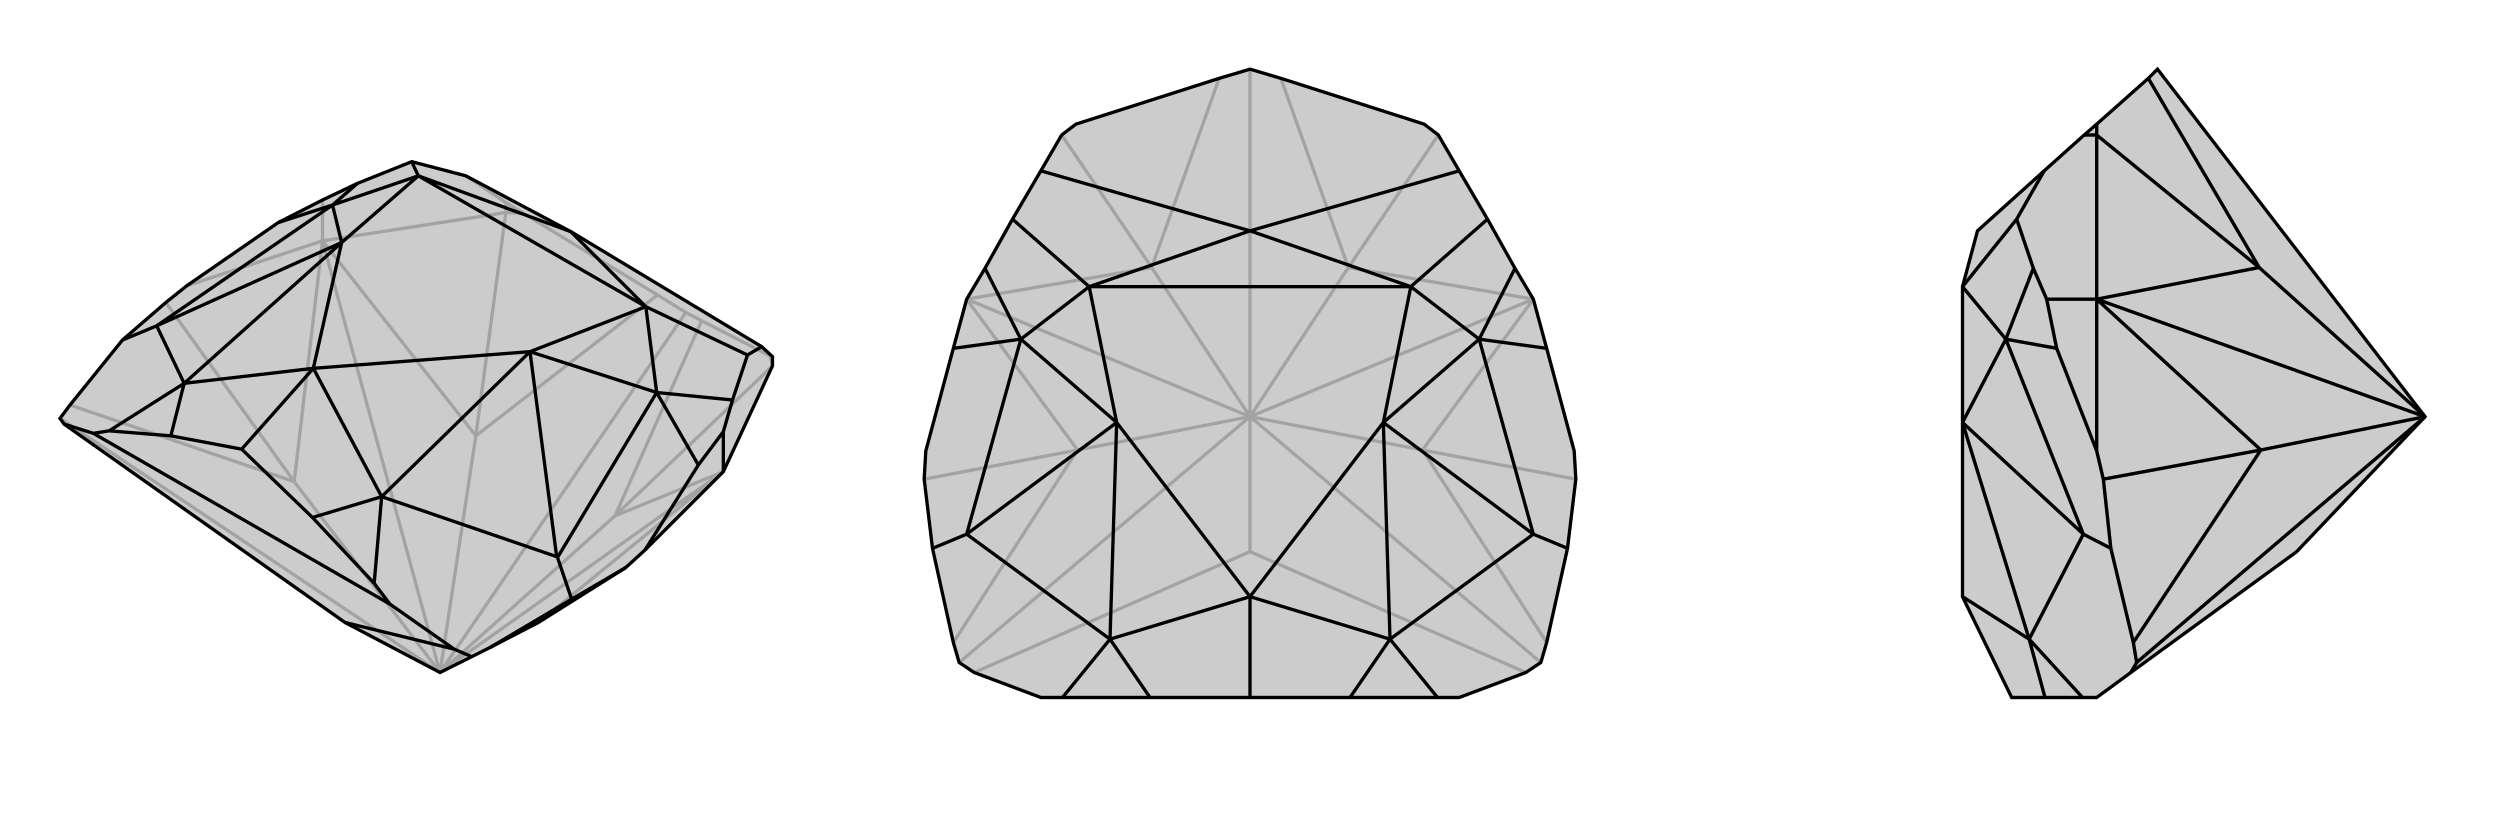
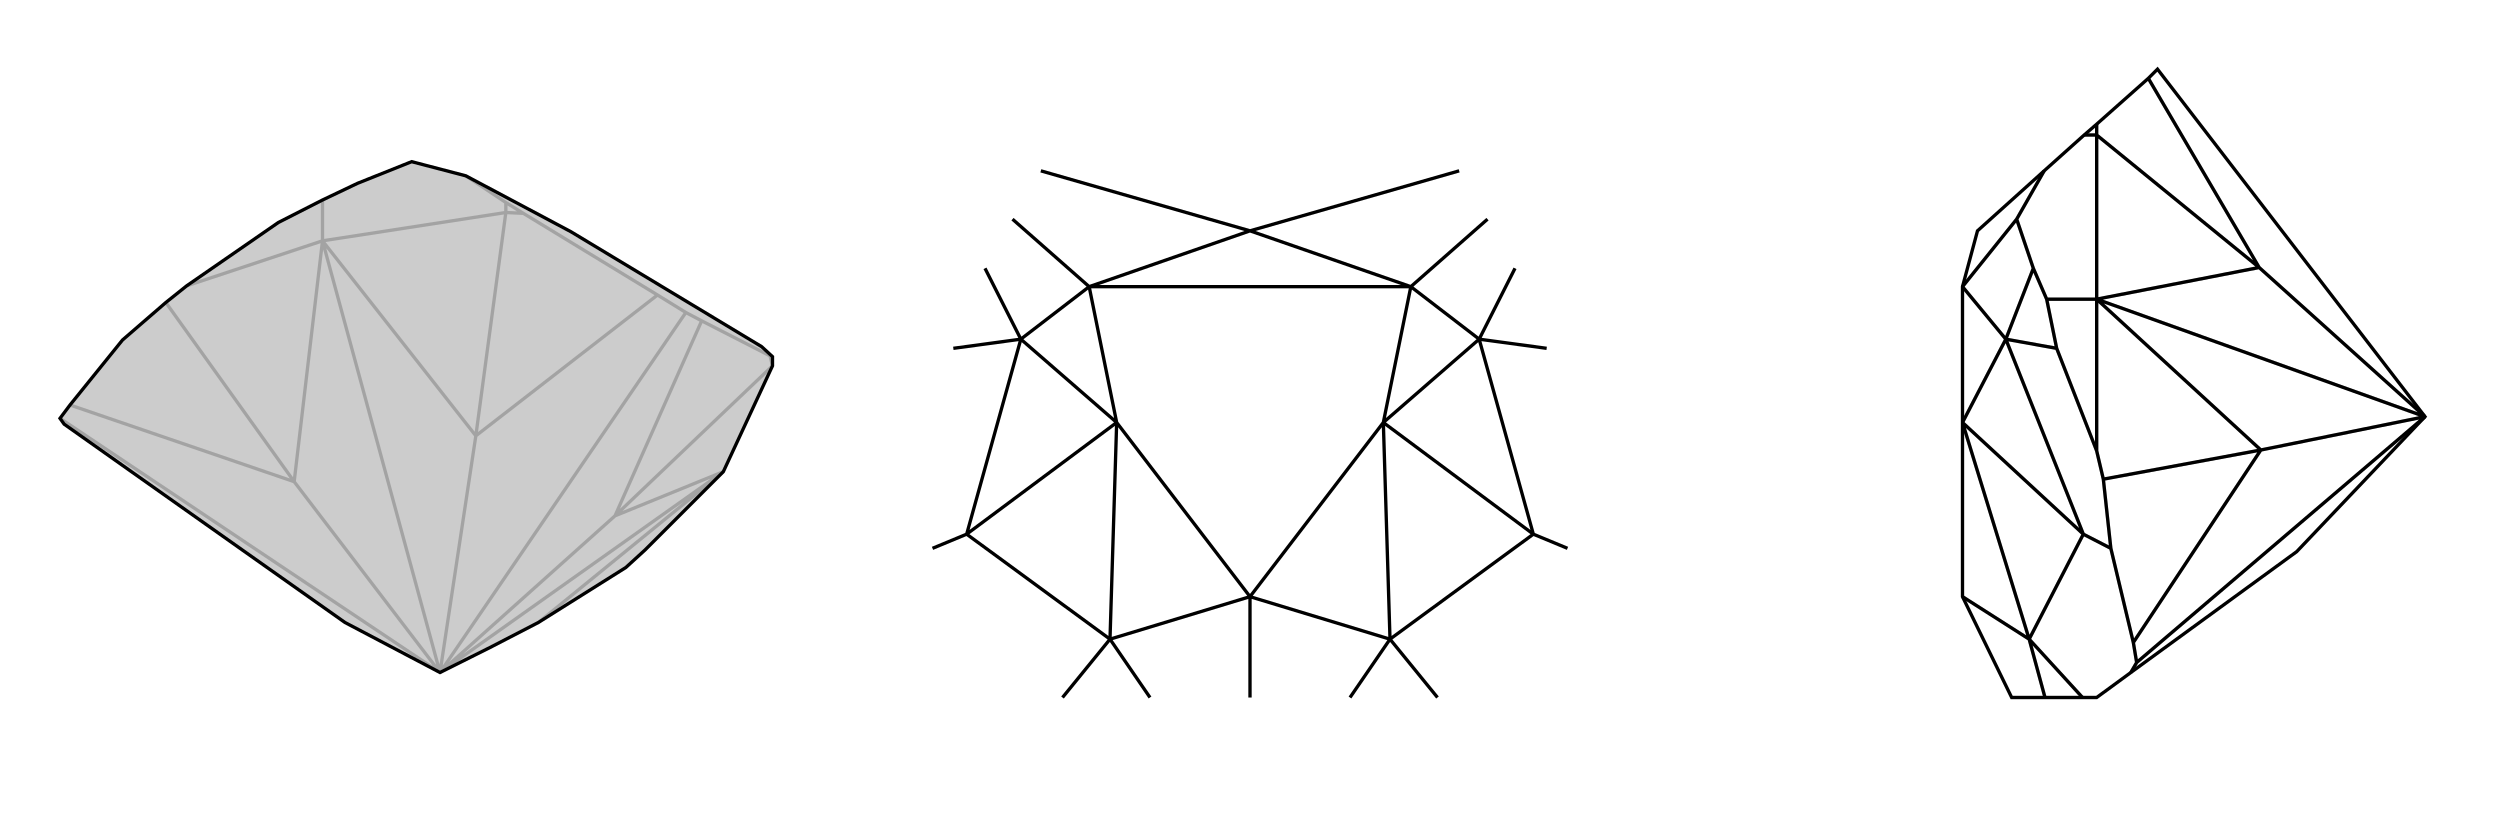
<svg xmlns="http://www.w3.org/2000/svg" viewBox="0 0 3000 1000">
  <g stroke="currentColor" stroke-width="4" fill="none" transform="translate(28 -28)">
    <path fill="currentColor" stroke="none" fill-opacity=".2" d="M531,239L466,222L401,248L359,268L306,295L196,371L171,391L119,436L56,514L44,530L49,537L386,775L500,835L538,816L560,805L618,775L723,709L746,688L840,594L899,467L899,456L886,444L657,306z" />
    <path stroke-opacity=".2" d="M500,835L840,594M500,835L359,317M795,403L814,413M500,835L710,647M795,403L761,382M500,835L543,551M500,835L795,403M500,835L325,606M500,835L44,530M56,514L325,606M618,775L840,594M325,606L359,317M325,606L171,391M710,647L840,594M543,551L359,317M814,413L896,455M710,647L814,413M710,647L899,467M761,382L600,284M543,551L761,382M543,551L579,283M196,371L359,317M531,239L579,271M359,317L579,283M359,317L359,268M600,284L579,271M579,283L600,284M579,283L579,271M896,455L899,456M899,467L896,455" />
    <path d="M531,239L466,222L401,248L359,268L306,295L196,371L171,391L119,436L56,514L44,530L49,537L386,775L500,835L538,816L560,805L618,775L723,709L746,688L840,594L899,467L899,456L886,444L657,306z" />
-     <path d="M760,499L810,586M641,697L658,747M371,274L306,295M160,419L119,436M430,624L421,728M193,488L103,545M760,499L851,508M747,396L869,454M371,274L401,248M474,239L466,222M760,499L641,697M641,697L640,696M160,419L160,419M371,274L160,419M640,696L430,624M640,696L608,450M160,419L193,488M160,419L382,319M430,624L347,649M193,488L177,551M348,470L262,567M657,306L747,396M657,306L474,239M760,499L747,396M760,499L608,450M371,274L474,239M371,274L382,319M430,624L608,450M430,624L348,470M193,488L382,319M193,488L348,470M747,396L474,239M747,396L608,450M474,239L382,319M608,450L348,470M382,319L348,470M538,816L517,807M658,747L723,709M658,747L560,805M517,807L440,753M49,537L84,548M517,807L386,775M421,728L440,753M103,545L84,548M421,728L347,649M103,545L177,551M347,649L262,567M177,551L262,567M440,753L84,548M851,508L840,546M886,444L869,454M851,508L869,454M810,586L840,546M810,586L746,688M840,594L840,546" />
  </g>
  <g stroke="currentColor" stroke-width="4" fill="none" transform="translate(1000 0)">
-     <path fill="currentColor" stroke="none" fill-opacity=".2" d="M537,94L709,149L726,162L751,205L785,263L818,322L840,359L856,418L889,541L891,575L881,658L856,771L849,795L831,807L751,837L725,837L620,837L500,837L380,837L275,837L249,837L169,807L151,795L144,771L119,658L109,575L111,541L144,418L160,359L182,322L215,263L249,205L274,162L291,149L463,94L500,83z" />
-     <path stroke-opacity=".2" d="M500,500L840,359M500,500L160,359M500,500L500,662M500,500L618,321M500,500L382,321M500,500L500,83M500,500L707,540M500,500L849,795M500,500L293,540M500,500L151,795M856,771L707,540M144,771L293,540M707,540L840,359M707,540L891,575M293,540L160,359M293,540L109,575M618,321L840,359M382,321L160,359M618,321L537,94M618,321L726,162M382,321L463,94M382,321L274,162M831,807L500,662M169,807L500,662" />
-     <path d="M537,94L709,149L726,162L751,205L785,263L818,322L840,359L856,418L889,541L891,575L881,658L856,771L849,795L831,807L751,837L725,837L620,837L500,837L380,837L275,837L249,837L169,807L151,795L144,771L119,658L109,575L111,541L144,418L160,359L182,322L215,263L249,205L274,162L291,149L463,94L500,83z" />
    <path d="M775,407L856,418M840,641L881,658M225,407L144,418M160,641L119,658M668,767L725,837M332,767L275,837M500,277L751,205M500,277L249,205M775,407L818,322M693,344L785,263M225,407L182,322M307,344L215,263M775,407L840,641M840,641L840,641M160,641L160,641M225,407L160,641M840,641L668,767M840,641L660,507M160,641L332,767M160,641L340,507M668,767L620,837M332,767L380,837M500,716L500,837M500,277L693,344M500,277L307,344M775,407L693,344M775,407L660,507M225,407L307,344M225,407L340,507M668,767L660,507M668,767L500,716M332,767L340,507M332,767L500,716M693,344L307,344M693,344L660,507M307,344L340,507M660,507L500,716M340,507L500,716" />
  </g>
  <g stroke="currentColor" stroke-width="4" fill="none" transform="translate(2000 0)">
-     <path fill="currentColor" stroke="none" fill-opacity=".2" d="M355,344L355,507L355,716L414,837L454,837L499,837L516,837L557,807L756,662L910,500L589,83L578,94L516,149L501,162L453,205L373,277z" />
    <path stroke-opacity=".2" d="M407,407L468,418M500,641L533,658M435,767L499,837M407,407L440,322M355,344L420,263M500,641L500,641M407,407L500,641M500,641L435,767M500,641L355,507M435,767L454,837M407,407L355,344M407,407L355,507M435,767L355,507M435,767L355,716M910,500L516,359M564,795L557,807M910,500L711,321M564,795L560,771M910,500L713,540M910,500L564,795M533,658L560,771M533,658L524,575M560,771L713,540M524,575L516,541M713,540L516,359M713,540L524,575M711,321L516,359M711,321L578,94M711,321L516,162M468,418L456,359M468,418L516,541M516,541L516,359M440,322L456,359M453,205L420,263M440,322L420,263M516,359L516,162M516,359L456,359M516,162L516,149M516,162L501,162" />
    <path d="M355,344L355,507L355,716L414,837L454,837L499,837L516,837L557,807L756,662L910,500L589,83L578,94L516,149L501,162L453,205L373,277z" />
    <path d="M407,407L468,418M500,641L533,658M435,767L499,837M407,407L440,322M355,344L420,263M407,407L500,641M500,641L500,641M500,641L435,767M500,641L355,507M435,767L454,837M407,407L355,344M407,407L355,507M435,767L355,507M435,767L355,716M910,500L516,359M564,795L557,807M910,500L711,321M564,795L560,771M910,500L713,540M910,500L564,795M533,658L524,575M533,658L560,771M560,771L713,540M524,575L516,541M713,540L516,359M713,540L524,575M711,321L516,359M711,321L578,94M711,321L516,162M440,322L456,359M453,205L420,263M440,322L420,263M516,359L516,162M468,418L456,359M468,418L516,541M516,359L516,541M516,359L456,359M516,162L516,149M516,162L501,162" />
  </g>
</svg>